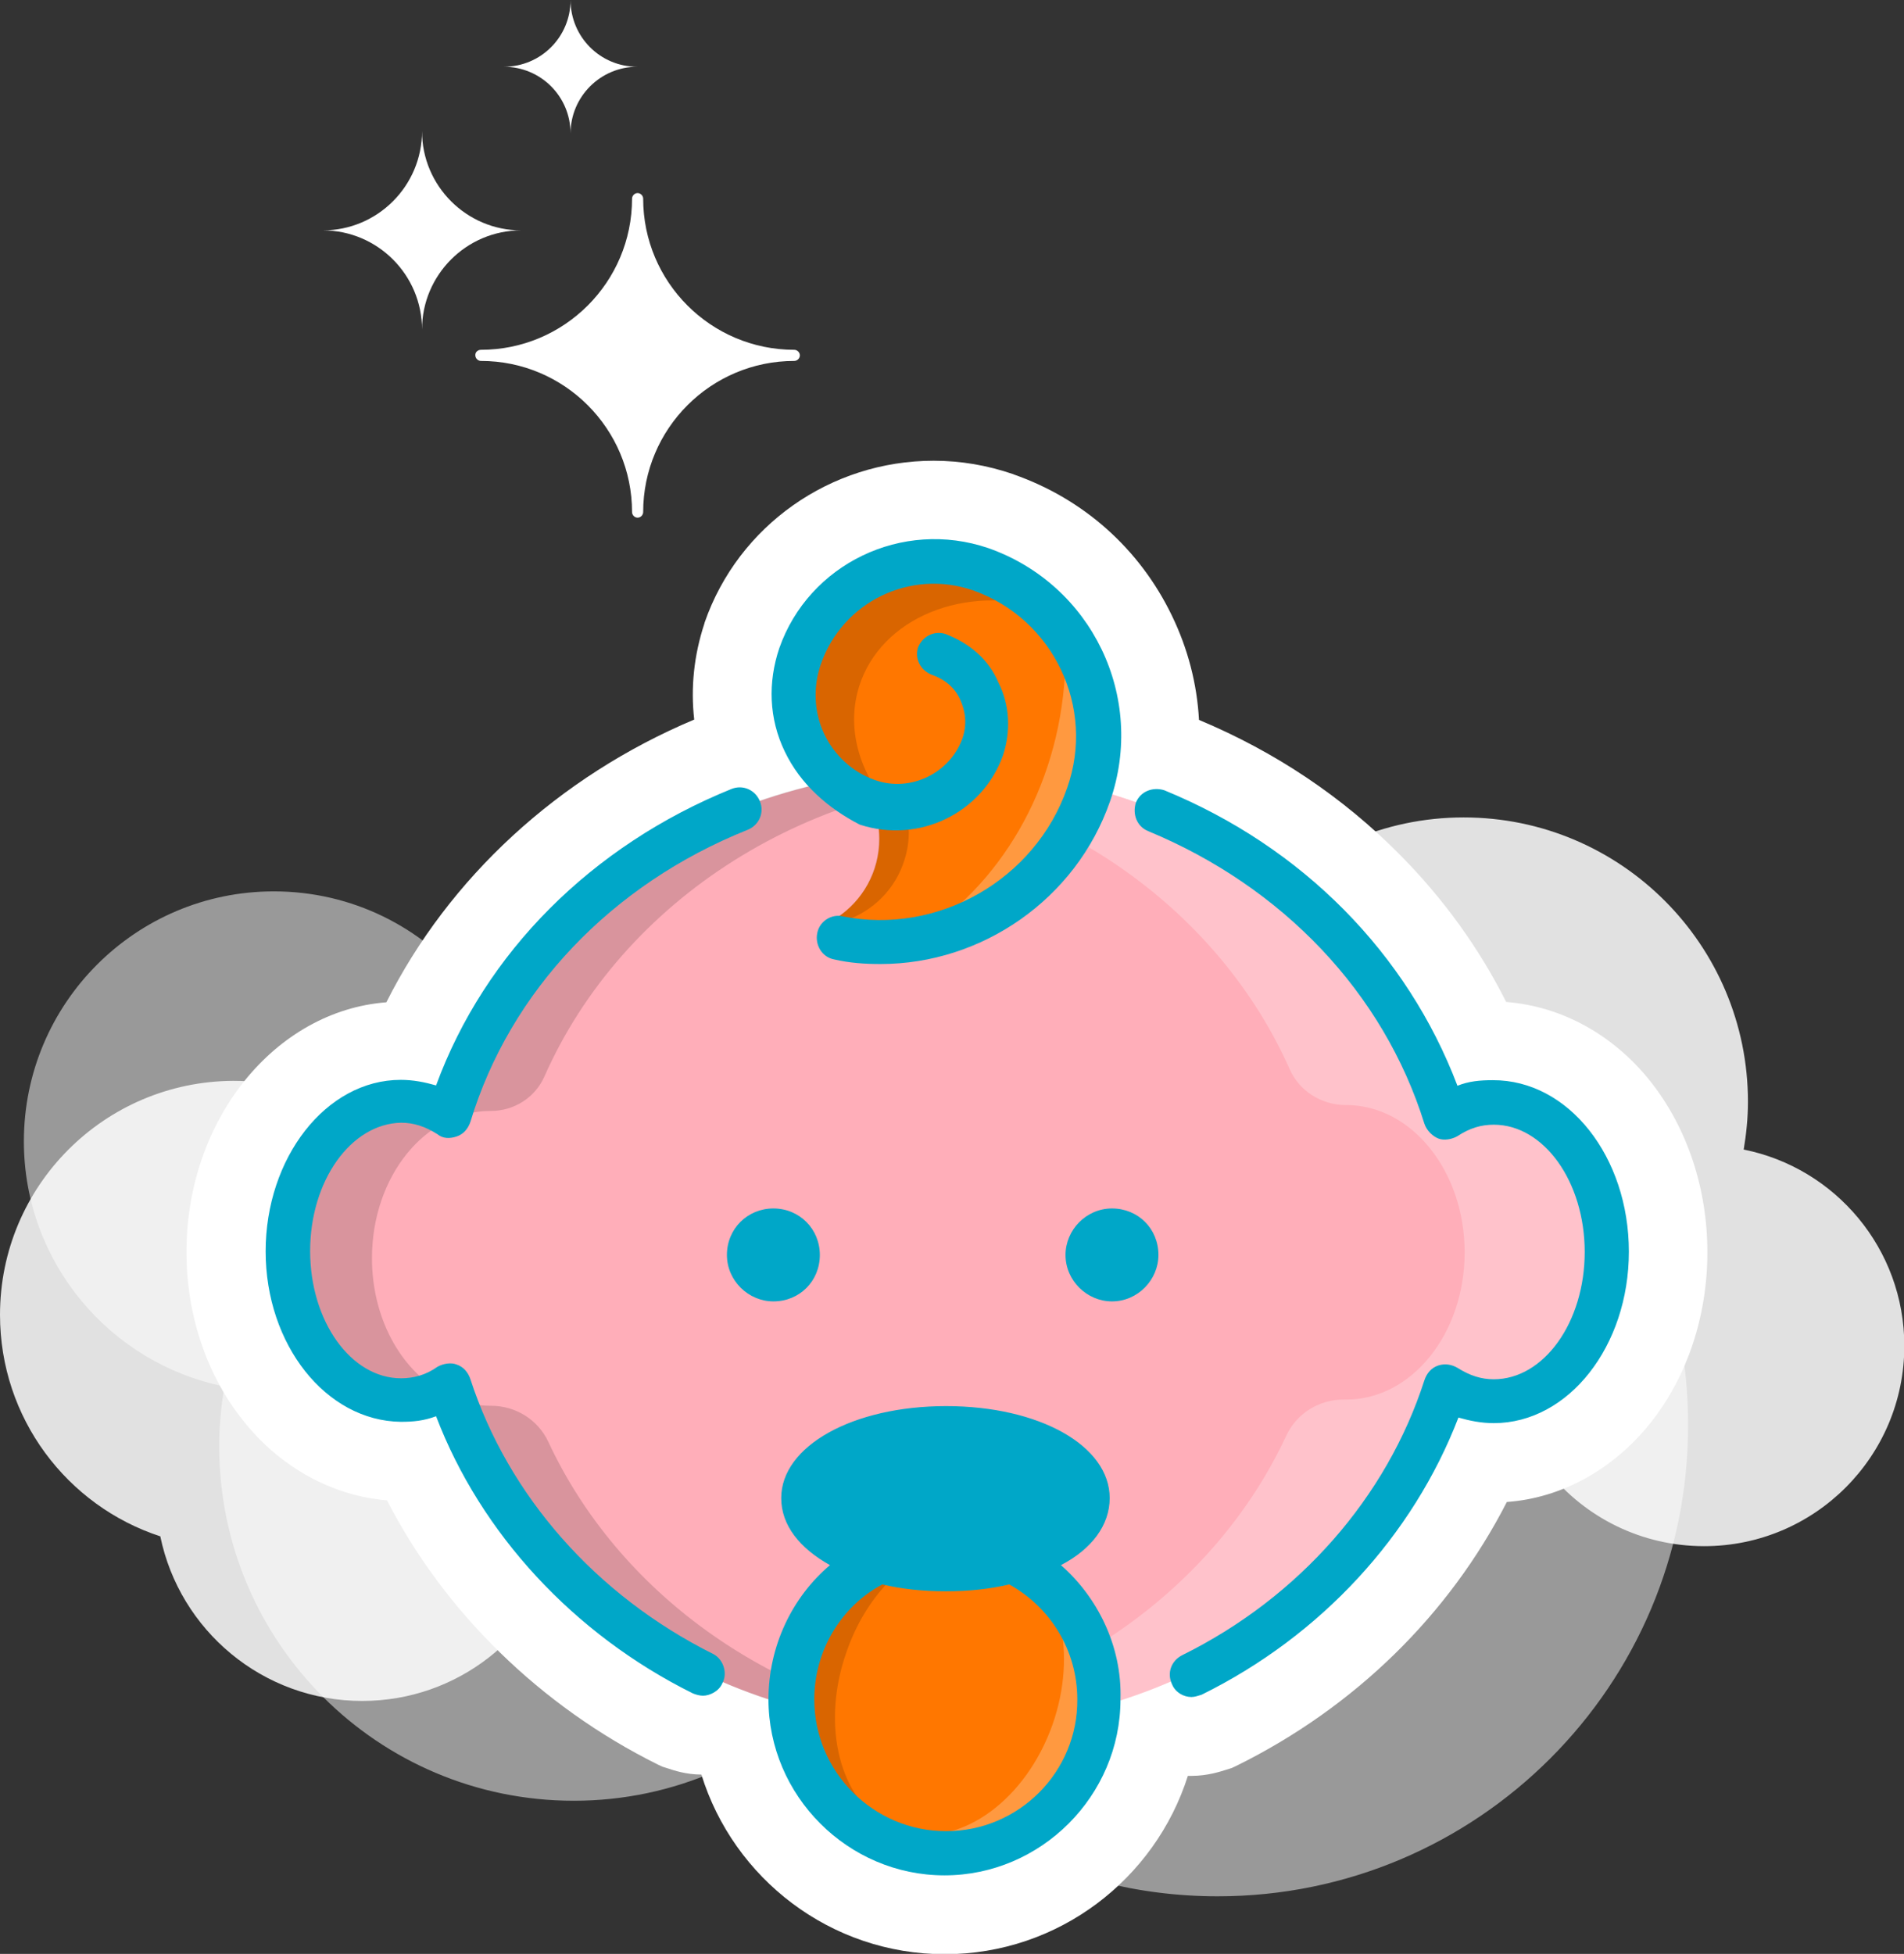
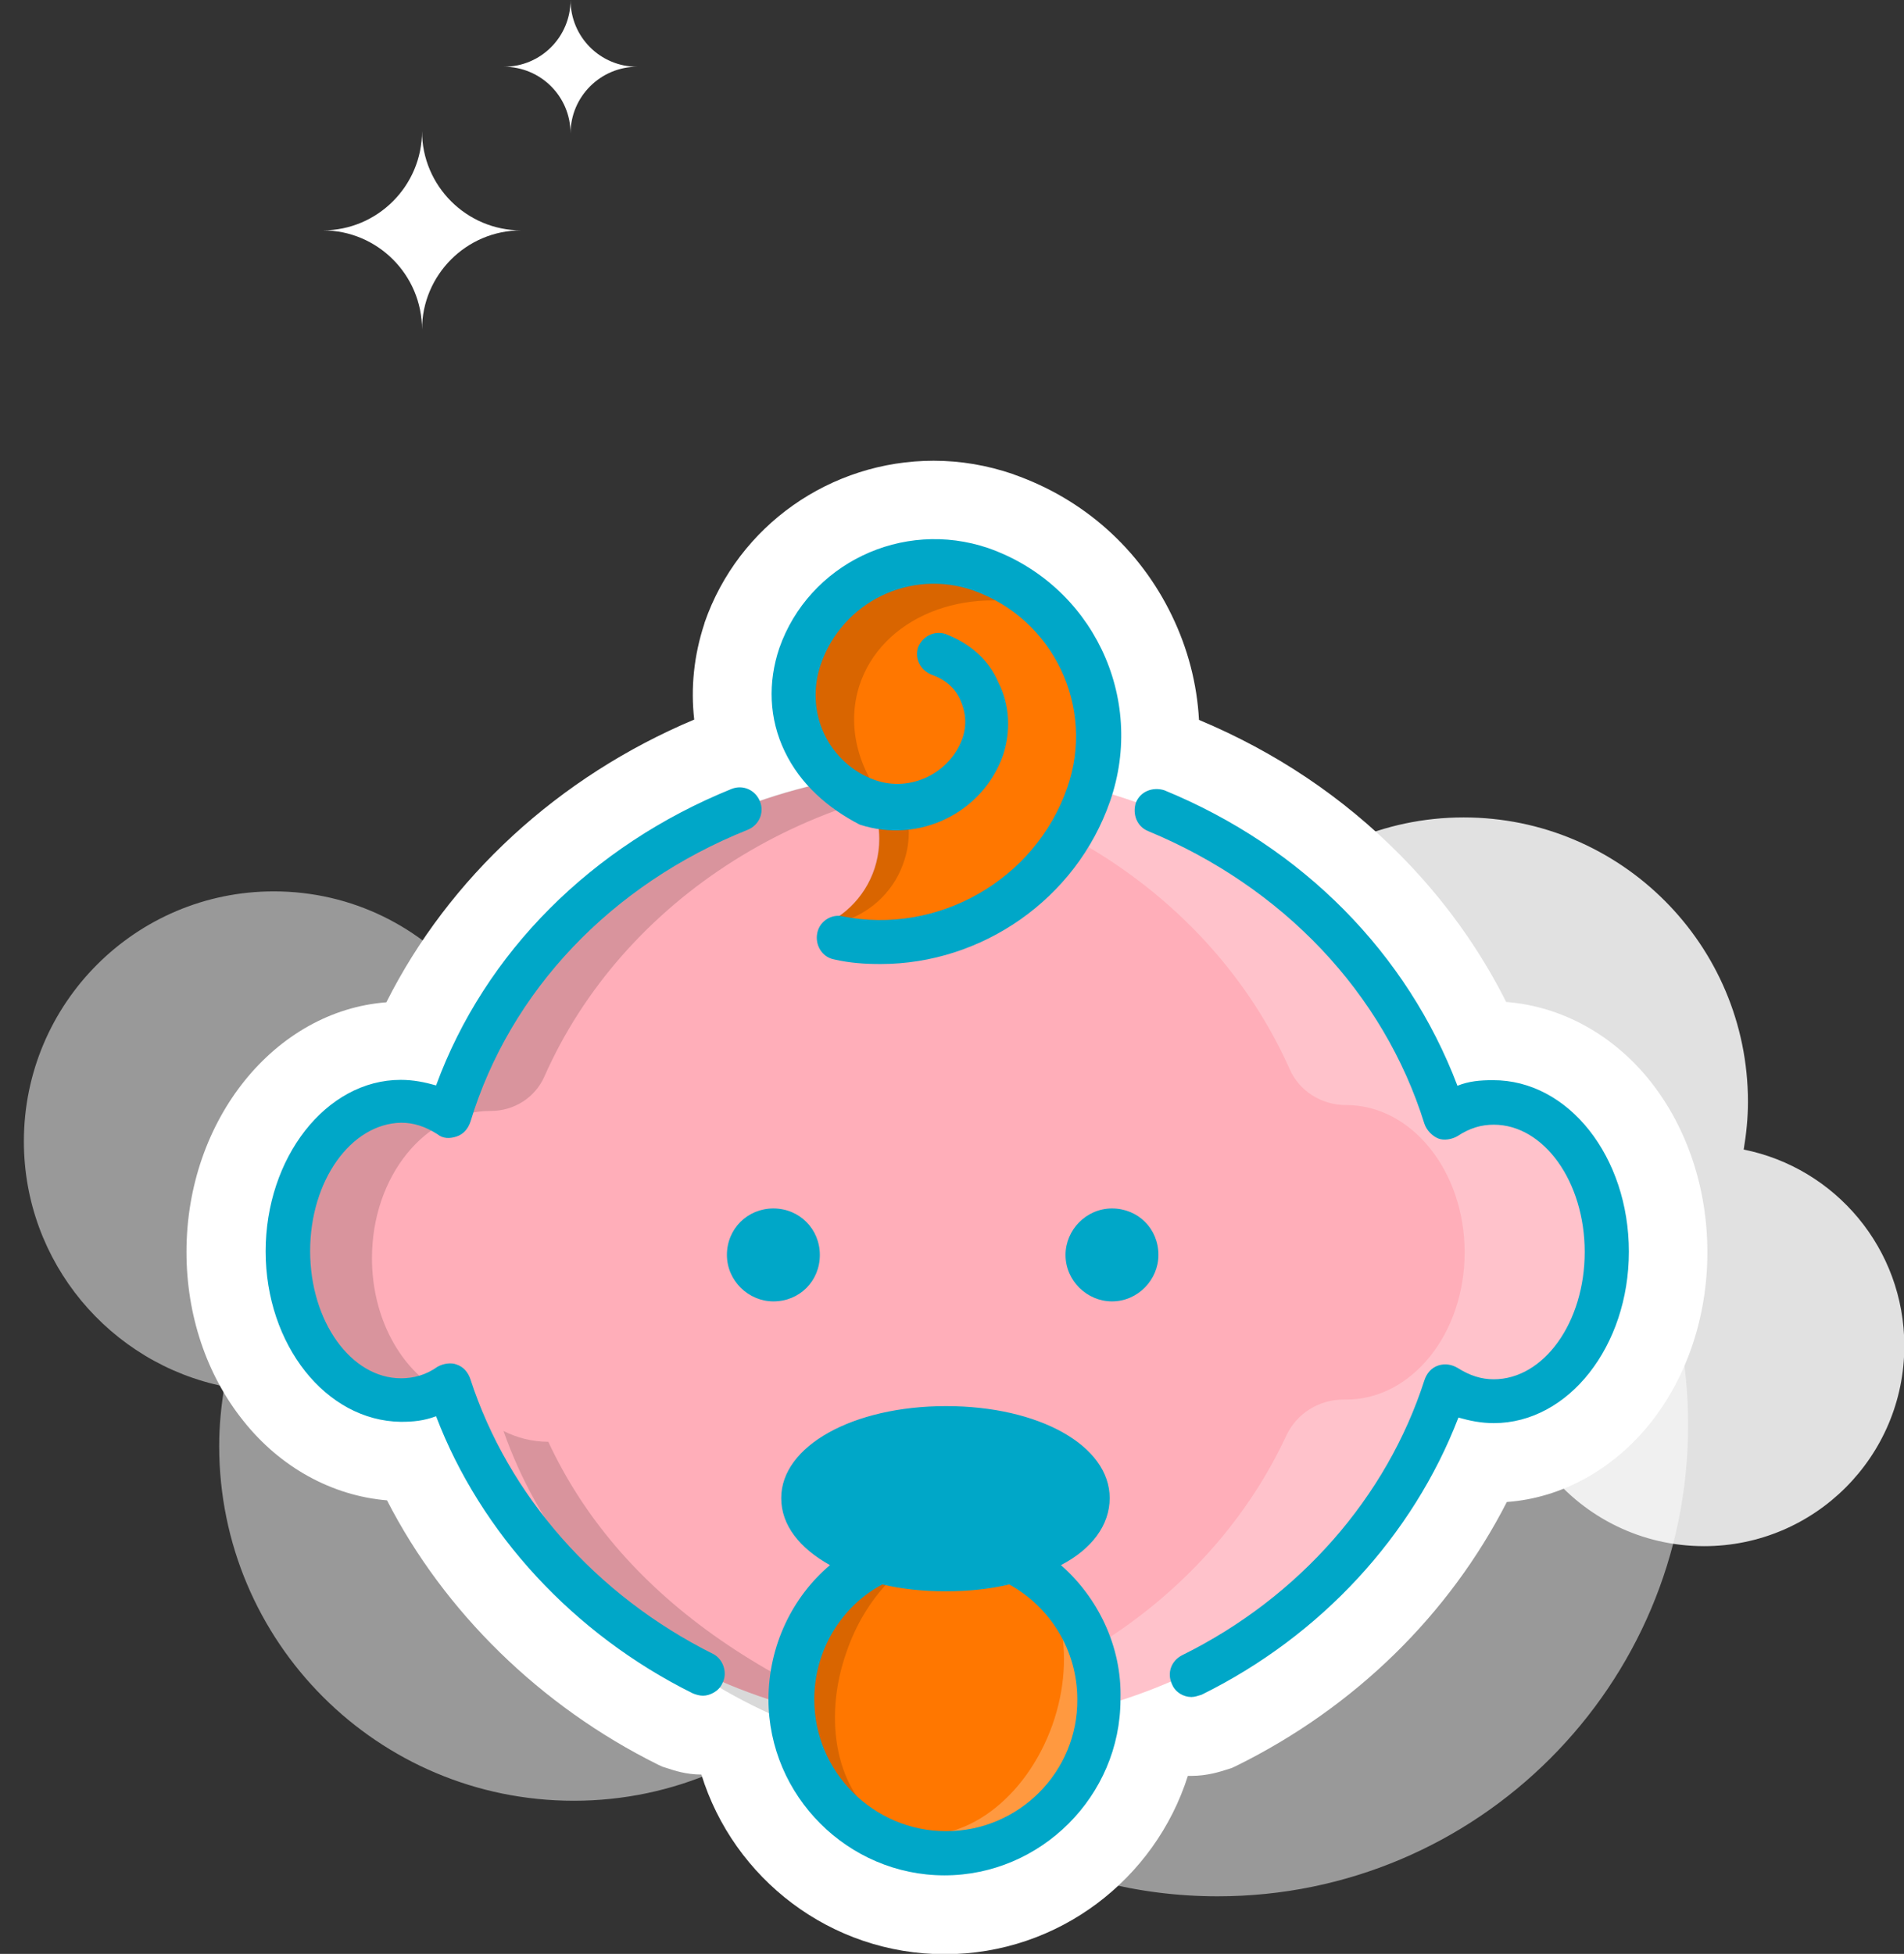
<svg xmlns="http://www.w3.org/2000/svg" version="1.1" id="Layer_1" x="0px" y="0px" viewBox="0 0 582 597.1" style="enable-background:new 0 0 582 597.1;" xml:space="preserve">
  <rect x="0" y="0" width="582" height="597.1" fill="#333333" stroke="none" />
  <style type="text/css">
	.st0{opacity:0.85;fill:#FFFFFF;}
	.st1{opacity:0.5;fill:#FFFFFF;}
	.st2{fill:#FFFFFF;}
	.st3{fill:#FFAEB9;}
	.st4{opacity:0.15;}
	.st5{opacity:0.25;fill:#FFFFFF;}
	.st6{fill:#FF7700;}
	.st7{fill:#00A7C8;}
</style>
  <g>
    <g>
      <path class="st0" d="M253.6,451.2c9.5,46.4,50.6,81.2,99.7,81.2c47.1,0,86.8-32,98.4-75.5c0.4,0,0.8,0.1,1.2,0.1    c7.7,0,14.8-2.6,20.5-7.1c11.2,13.8,28.3,22.6,47.5,22.6c33.8,0,61.2-27.4,61.2-61.2c0-29.7-21.1-54.4-49.1-60    c0.8-4.8,1.3-9.6,1.3-14.6c0-48-38.9-86.9-86.9-86.9c-24.6,0-46.8,10.3-62.6,26.7c-20.8-30.2-55.6-50.1-95-50.1    c-63.6,0-115.2,51.6-115.2,115.2C174.4,392.8,207.6,436,253.6,451.2z" />
-       <path class="st0" d="M49,469.5c5.9,28.7,31.3,50.3,61.7,50.3c29.2,0,53.7-19.8,60.9-46.7c0.3,0,0.5,0,0.7,0    c4.8,0,9.2-1.6,12.7-4.4c6.9,8.5,17.5,14,29.4,14c20.9,0,37.9-17,37.9-37.9c0-18.4-13.1-33.7-30.4-37.1c0.5-2.9,0.8-6,0.8-9.1    c0-29.7-24.1-53.8-53.8-53.8c-15.2,0-29,6.3-38.8,16.5c-12.9-18.7-34.4-31-58.8-31C31.9,330.5,0,362.4,0,401.8    C0,433.4,20.5,460.2,49,469.5z" />
      <path class="st1" d="M417.4,299.1c-11.9-57.9-63.1-101.4-124.5-101.4c-58.8,0-108.3,40-122.8,94.2c-0.5,0-1-0.1-1.5-0.1    c-9.6,0-18.5,3.3-25.6,8.8c-14-17.2-35.3-28.2-59.3-28.2c-42.2,0-76.4,34.2-76.4,76.4c0,37,26.4,67.9,61.3,74.9    c-1,5.9-1.6,12-1.6,18.2c0,59.9,48.5,108.4,108.4,108.4c30.7,0,58.4-12.8,78.2-33.3c25.9,37.7,69.4,62.5,118.6,62.5    c79.4,0,143.8-64.4,143.8-143.8C516.2,372,474.8,318,417.4,299.1z" />
      <path class="st2" d="M504.6,330.6c-11.4-14.4-27.3-23.1-44.2-24.4c-8.3-16.5-19.2-31.6-32.5-45c-17.4-17.6-38-31.4-61.4-41.2    c-0.6-11-3.4-21.8-8.3-31.9c-9.8-20.3-26.9-35.6-48.3-43.1l-0.2-0.1c-7.9-2.7-16-4.1-24.3-4.1c-31.5,0-59.7,19.8-70,49.4l-0.1,0.4    c-3.2,9.7-4.2,19.6-3.1,29.3c-41.6,17.5-75,48.4-94.1,86.4c-34,2.6-61.1,35.8-61.1,76.3c0,19.2,6.1,37.5,17.3,51.5    c11.3,14.3,27.2,23,44,24.4c17.5,34.1,46.9,62.9,82.7,80.7l1.5,0.7l1.6,0.5c1.8,0.6,5.6,1.9,10.3,1.9    c9.8,31.7,39.4,54.9,74.4,54.9c34.8,0,64.3-23,74.3-54.5c0.4,0,0.7,0,1.1,0c4.9,0,8.8-1.3,10.7-1.9l1.6-0.5l1.5-0.7    c36.2-17.9,65-46.2,82.6-80.6c16.8-1.2,32.7-10,44.1-24.4c11.1-14.1,17.2-32.5,17.2-51.9C521.9,363.1,515.7,344.7,504.6,330.6z" />
      <path class="st3" d="M455.4,337.6c-4.3,0-8.4,0.9-12.2,2.6c-19.6-60.6-81.1-104.9-154-104.9c-72.8,0-134.3,44.2-153.9,104.7    c-3.6-1.5-7.5-2.4-11.6-2.4c-20,0-36.2,20.2-36.2,45c0,24.9,16.2,45,36.2,45c4.3,0,8.4-0.9,12.2-2.6    c20.3,59.6,81.3,102.9,153.3,102.9c72.2,0,133.2-43.4,153.4-103.1c4,1.9,8.3,2.9,12.7,2.9c20,0,36.2-20.2,36.2-45    C491.6,357.8,475.4,337.6,455.4,337.6z" />
      <g class="st4">
        <path d="M469.1,341c0.1,0.4,0.3,0.8,0.4,1.1c0.3-0.1,0.7-0.3,1-0.4C470,341.4,469.5,341.2,469.1,341z" />
-         <path d="M167.6,440.6c-3.2-6.8-10-11-17.5-11c0,0-0.1,0-0.1,0c-4.8,0-9.4-1.2-13.6-3.3c20.8,59.1,81.6,101.8,153.3,101.7     c0,0,0,0,0,0C234.5,519.8,188.8,486.1,167.6,440.6z" />
+         <path d="M167.6,440.6c0,0-0.1,0-0.1,0c-4.8,0-9.4-1.2-13.6-3.3c20.8,59.1,81.6,101.8,153.3,101.7     c0,0,0,0,0,0C234.5,519.8,188.8,486.1,167.6,440.6z" />
        <path d="M113.7,384.5c0-24.9,16.2-45,36.2-45c0,0,0.1,0,0.1,0c7.1,0,13.5-4,16.4-10.5c23.7-53.7,81.3-91.7,148.6-91.9     c-8.4-1.2-17-1.9-25.8-1.9c-72.8,0-134.3,44.2-153.9,104.7c-3.6-1.5-7.5-2.4-11.6-2.4c-20,0-36.2,20.2-36.2,45     c0,24.9,16.2,45,36.2,45c3.9,0,7.6-0.8,11.2-2.2C122.4,418.4,113.7,402.7,113.7,384.5z" />
      </g>
      <path class="st5" d="M455.4,337.6c-4.3,0-8.4,0.9-12.2,2.6c-19.6-60.6-81.1-104.9-154-104.9c-7.4,0-14.7,0.5-21.9,1.4    c57.8,7.2,105.7,42.3,126.9,90c3,6.8,9.8,11,17.2,11c0,0,0.1,0,0.1,0c20,0,36.2,20.2,36.2,45c0,24.9-16.2,45-36.2,45    c-0.2,0-0.4,0-0.6,0c-7.6-0.1-14.6,4.2-17.8,11.2c-21.7,46.5-69.1,80.7-125.9,87.7c7.1,0.9,14.4,1.4,21.9,1.4    c72.2,0,133.2-43.4,153.4-103.1c4,1.9,8.3,2.9,12.7,2.9c20,0,36.2-20.2,36.2-45C491.6,357.8,475.4,337.6,455.4,337.6z" />
      <circle class="st6" cx="289.1" cy="519" r="49.3" />
      <path class="st4" d="M288.8,472.4l-0.9-2.7c-26.7,0.6-48.1,22.5-48.1,49.3c0,20.3,12.3,37.8,29.9,45.4v-7.7    c-13.6-8.8-18.5-30.6-10.9-52C264.5,488.2,276.3,476.2,288.8,472.4z" />
      <path class="st5" d="M310,474.4l-0.2,0.2c14.3,8.4,19.6,30.7,11.9,52.5c-8.1,22.8-27.5,36.9-44.4,32.9l-2.5,6.3    c4.5,1.4,9.3,2.1,14.2,2.1c27.2,0,49.3-22.1,49.3-49.3C338.4,499.3,326.8,482.2,310,474.4z" />
      <path class="st6" d="M335,216.2c0.4-2,0.6-4,0.6-6.1c0-22-21.5-39.8-47.9-39.8s-47.9,17.8-47.9,39.8c0,15.8,11,29.4,27,35.8    c1.3,3.3,2,6.8,2,10.5c0,10-5.1,18.8-12.9,24c6.5,2.4,13.5,3.8,20.8,3.8c32.6,0,59-26.4,59-59C335.7,222.1,335.5,219.2,335,216.2z    " />
      <path class="st4" d="M255.8,280.4c0.9,0.3,1.8,0.6,2.7,0.9c8.3-2.9,15.2-9.5,18-18.6c1.1-3.5,1.5-7.1,1.2-10.6    c-13.3-10.9-19.8-27.2-15.1-42.3c6.6-21,32.4-31.6,57.6-23.7c3,0.9,5.8,2.1,8.5,3.4c-8.4-11.6-23.7-19.4-41.1-19.4    c-26.5,0-47.9,17.8-47.9,39.8c0,15.8,11,29.4,27,35.8c1.3,3.3,2,6.8,2,10.5C268.7,266.5,263.6,275.3,255.8,280.4z" />
-       <path class="st5" d="M335,216.2c0.4-2,0.6-4,0.6-6.1c0-9.6-4.1-18.4-10.9-25.3c0.6,4.8,1,9.8,1,14.8c0,35.5-16.5,66.6-41.3,84    c29-3.8,51.4-28.5,51.4-58.5C335.7,222.1,335.5,219.2,335,216.2z" />
      <path class="st7" d="M324.3,478.3c9.4-4.9,14.9-12.2,14.9-20.5c0-16-21.5-28.1-50-28.1c-28.5,0-50.4,12.2-50.4,28.1    c0,8.3,5.6,15.3,14.9,20.5c-11.5,9.7-18.8,24.7-18.8,41c0,29.5,24.3,53.8,53.8,53.8c29.5,0,53.8-24.3,53.8-53.8    C343,503,335.4,488,324.3,478.3z M289.2,559.6c-22.2,0-40.3-18.1-40.3-40.3c0-14.9,8.3-28.5,20.8-35.1c5.9,1.4,12.5,2.1,19.4,2.1    c6.9,0,13.5-0.7,19.4-2.1c12.5,6.9,20.8,20.1,20.8,35.1C329.5,541.5,311.4,559.6,289.2,559.6z M497.9,382.5    c0,28.8-18.4,52.4-41.3,52.4c-3.8,0-7.3-0.7-10.8-1.7c-13.9,36.1-42,66.7-78.5,84.7c-1,0.3-2.1,0.7-3.1,0.7    c-2.4,0-4.9-1.4-5.9-3.8c-1.7-3.5-0.3-7.3,3.1-9c35.8-17.7,62.5-48.3,74-84c0.7-2.1,2.1-3.8,4.2-4.5c2.1-0.7,4.2-0.3,5.9,0.7    c3.8,2.4,7.3,3.5,11.1,3.5c15.3,0,27.8-17.4,27.8-38.9s-12.5-38.9-27.8-38.9c-3.8,0-7.3,1-11.1,3.5c-1.7,1-4.2,1.4-5.9,0.7    s-3.5-2.4-4.2-4.5C422.9,303.3,392,271,351,254c-3.5-1.4-4.9-5.2-3.8-8.7c1.4-3.5,5.2-4.9,8.7-3.8c42.4,17.4,74.3,50,89.6,90.3    c3.5-1.4,6.9-1.7,10.8-1.7C479.5,330,497.9,353.6,497.9,382.5z M220.8,514.4c-1,2.4-3.8,3.8-5.9,3.8c-1,0-2.1-0.3-3.1-0.7    c-36.5-18.1-64.9-49-78.5-84.7c-3.8,1.4-6.9,1.7-10.8,1.7c-22.9-0.3-41.3-23.6-41.3-52.1S99.6,330,122.5,330    c3.8,0,7.3,0.7,10.8,1.7c14.9-40.6,47.6-73.3,90.3-90.6c3.5-1.4,7.3,0.3,8.7,3.8c1.4,3.5-0.3,7.3-3.8,8.7    c-41.7,16.7-72.6,49.3-84.7,89.2c-0.7,2.1-2.1,3.8-4.2,4.5c-2.1,0.7-4.2,0.7-5.9-0.7c-3.8-2.4-7.3-3.5-11.1-3.5    c-15.3,0.3-27.8,17.7-27.8,39.2c0,21.5,12.5,38.9,27.8,38.9c3.8,0,7.6-1,11.1-3.5c1.7-1,4.2-1.4,5.9-0.7c2.1,0.7,3.5,2.4,4.2,4.5    c11.5,35.4,38.2,66,74.3,84C221.1,507.1,222.5,511.3,220.8,514.4z M239.9,229.7c-4.9-10.1-5.2-21.2-1.7-31.6    c9-25.7,37.5-39.6,63.9-30.6c31.6,11.1,48.3,45.5,37.2,77.4c-10.4,29.9-39.2,49.7-70.1,49.7c-4.9,0-9.4-0.3-14.2-1.4    c-3.8-0.7-5.9-4.5-5.2-8c0.7-3.8,4.5-5.9,7.6-5.2c29.2,5.9,59-11.1,68.8-39.2c8.7-24.7-4.2-51.7-28.8-60.4    c-19.1-6.6-39.9,3.5-46.5,22.6c-2.4,6.9-2.1,14.6,1,21.2s8.7,11.8,15.6,14.2c10.8,3.8,22.9-2.1,26.7-12.8c1.4-4.2,1-8-0.7-11.8    s-4.9-6.3-8.7-7.6c-3.5-1.4-5.2-4.9-4.2-8.3c1.4-3.5,4.9-5.2,8.3-4.2c7.3,2.8,13.2,7.6,16.3,14.9c3.5,6.9,3.8,14.9,1.4,22.2    c-6.3,17.7-25.7,27.1-43.8,21.2C253.1,247,244.7,239.7,239.9,229.7z M236.4,397.7c-7.6,0-14.2-6.3-14.2-14.2    c0-8,6.3-14.2,14.2-14.2c8,0,14.2,6.3,14.2,14.2C250.6,391.5,244.4,397.7,236.4,397.7z M354.1,383.5c0,7.6-6.3,14.2-14.2,14.2    c-7.6,0-14.2-6.3-14.2-14.2c0-7.6,6.3-14.2,14.2-14.2C347.9,369.3,354.1,375.5,354.1,383.5z" />
    </g>
    <path class="st2" d="M159.3,70.4L159.3,70.4c-16.7,0-30.3-13.6-30.3-30.3h0c0,16.7-13.6,30.3-30.3,30.3v0   c16.7,0,30.3,13.6,30.3,30.3h0C129,84,142.6,70.4,159.3,70.4z" />
    <path class="st2" d="M194.8,20.4L194.8,20.4c-11.3,0-20.4-9.1-20.4-20.4h0c0,11.3-9.1,20.4-20.4,20.4v0c11.3,0,20.4,9.1,20.4,20.4   h0C174.4,29.5,183.6,20.4,194.8,20.4z" />
-     <path class="st2" d="M147,106.9L147,106.9c25.5,0,46.2-20.7,46.2-46.2v0c0-0.9,0.8-1.7,1.7-1.7h0c0.9,0,1.7,0.8,1.7,1.7v0   c0,25.5,20.7,46.2,46.2,46.2h0c0.9,0,1.7,0.8,1.7,1.7v0c0,0.9-0.8,1.7-1.7,1.7h0c-25.5,0-46.2,20.7-46.2,46.2v0   c0,0.9-0.8,1.7-1.7,1.7h0c-0.9,0-1.7-0.8-1.7-1.7v0c0-25.5-20.7-46.2-46.2-46.2h0c-0.9,0-1.7-0.8-1.7-1.7v0   C145.2,107.7,146,106.9,147,106.9z" />
  </g>
</svg>